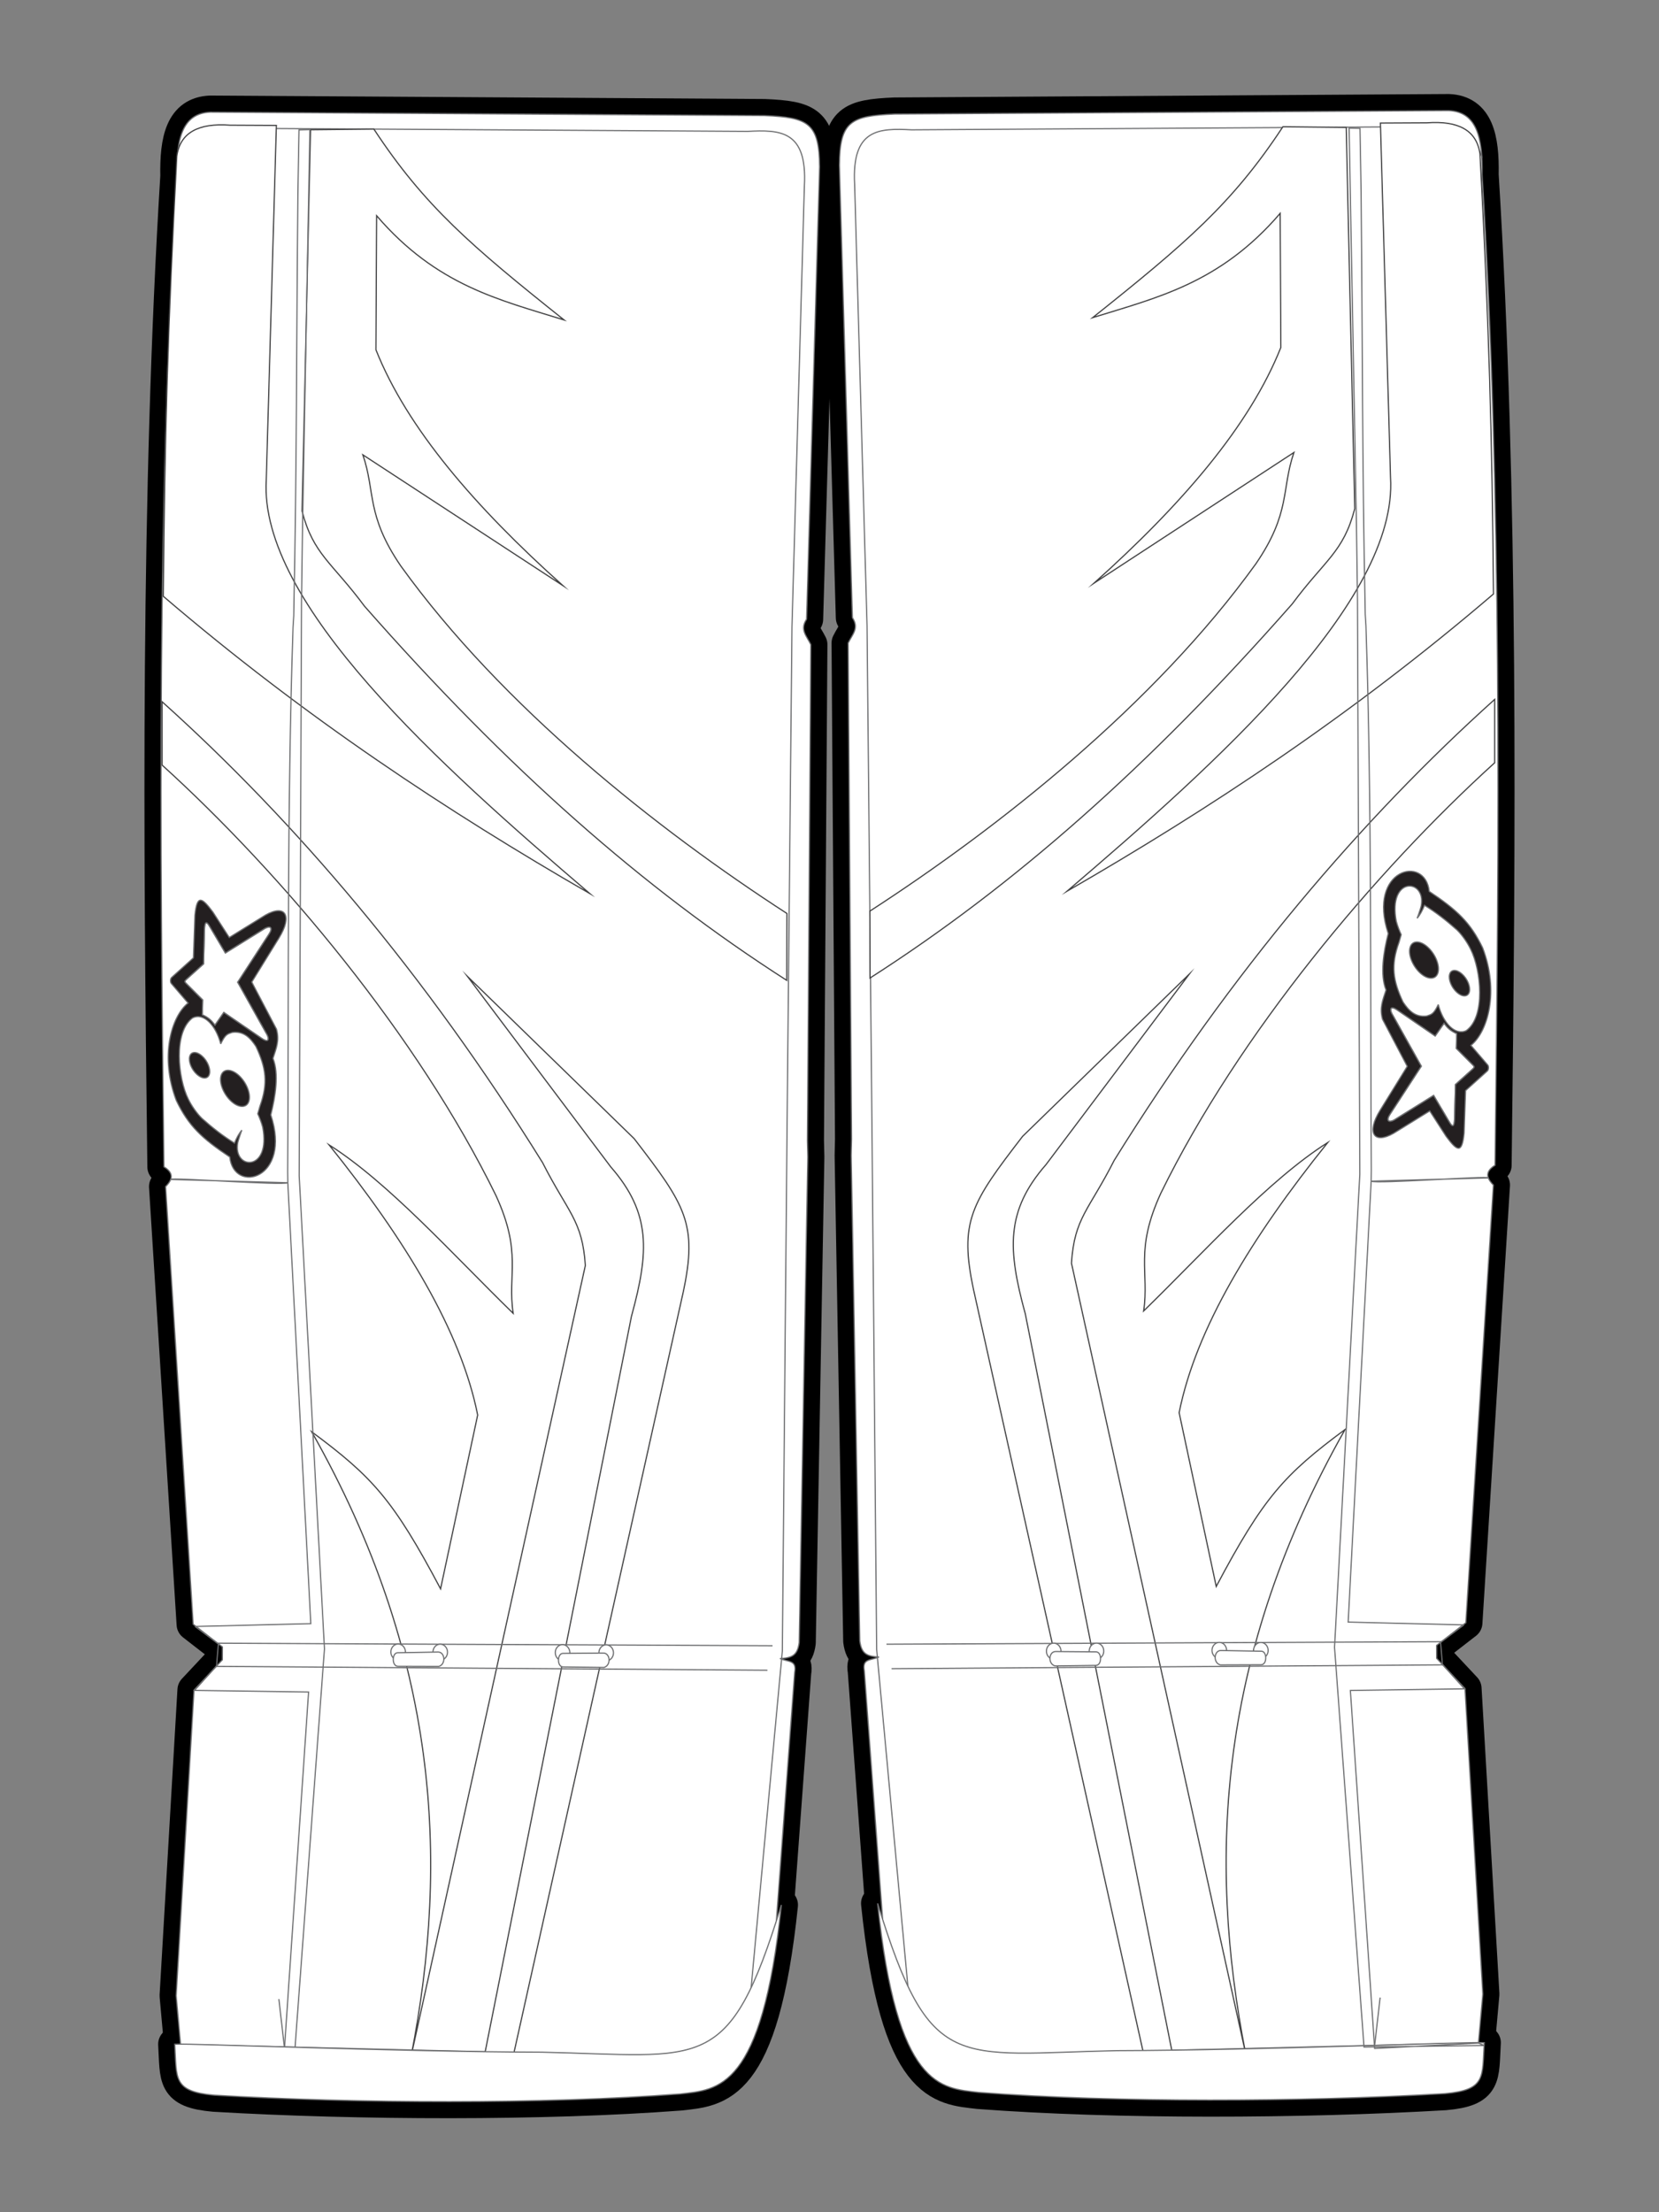
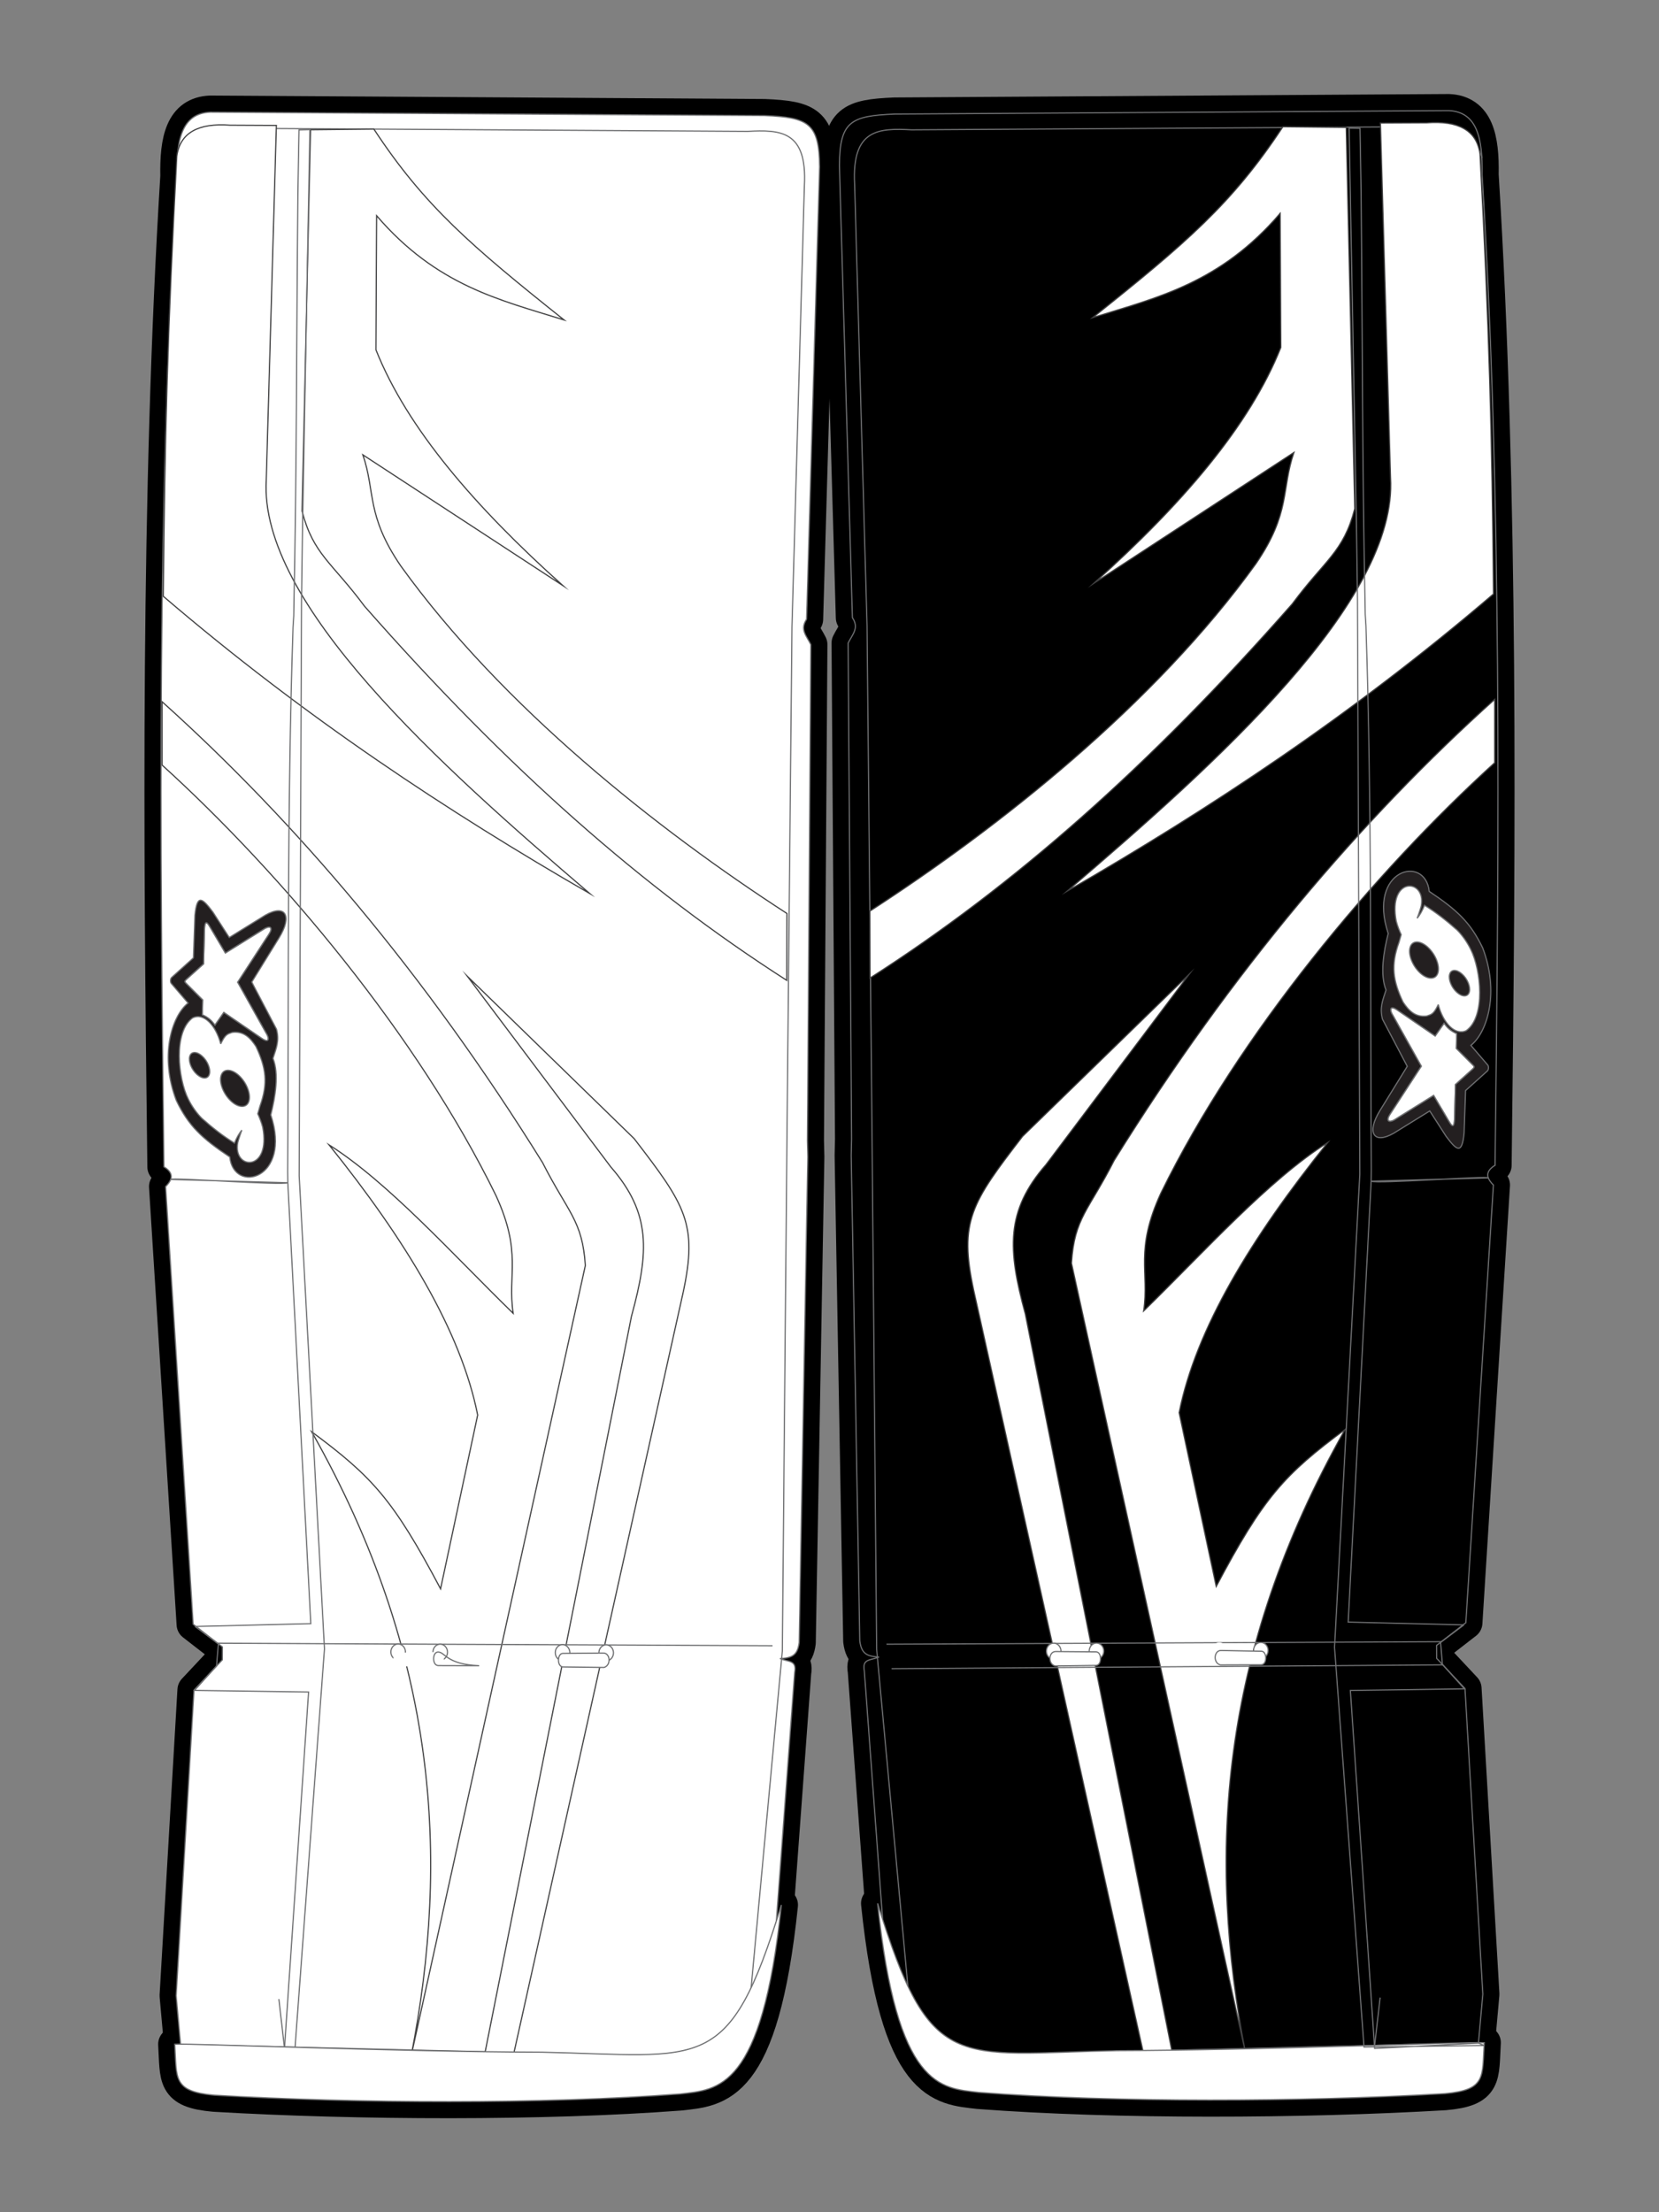
<svg xmlns="http://www.w3.org/2000/svg" version="1.1" x="0px" y="0px" width="150px" height="200px" viewBox="0 0 150 200" enable-background="new 0 0 150 200" xml:space="preserve">
  <rect x="0" y="0" width="150" height="200" fill="#808080" stroke="none" />
  <g id="Layer_2">
    <path stroke="#000000" stroke-width="3" stroke-linecap="round" stroke-linejoin="round" stroke-miterlimit="10" d="   M16.327,184.851l-0.399-4.427l1.614-27.627l2.564-2.737l0.005-1.163l-2.645-2.053l-2.493-39.569   c0.11-0.109,0.208-0.221,0.289-0.334c0.154-0.215,0.242-0.436,0.215-0.658c-0.02-0.169-0.106-0.341-0.281-0.513   c-0.096-0.095-0.219-0.189-0.373-0.284c-0.376-29.94-0.604-60.792,1.171-89.555c-0.064-3.302,0.46-5.69,3.028-5.792l50.098,0.312   c3.938,0.166,4.955,0.645,4.982,4.636l-1.175,40.895c-0.636,0.95,0.011,1.519,0.385,2.295l-0.312,44.841l0.036,1.478l-0.777,43.901   c-0.156,1.183-0.676,1.39-1.733,1.45c0.81,0.329,1.526,0.136,1.323,1.258l-1.909,25.914c-2.036,8.713-4.263,8.918-7.72,8.822   l-42.088-1.022L16.327,184.851z" />
    <path stroke="#000000" stroke-width="3" stroke-linecap="round" stroke-linejoin="round" stroke-miterlimit="10" d="   M133.673,184.712l0.398-4.427l-1.613-27.627l-2.564-2.737l-0.005-1.163l2.646-2.053l2.492-39.569   c-0.109-0.109-0.208-0.222-0.289-0.334c-0.153-0.216-0.242-0.436-0.216-0.658c0.021-0.17,0.107-0.341,0.281-0.513   c0.096-0.095,0.22-0.19,0.373-0.285c0.376-29.939,0.604-60.791-1.172-89.555c0.065-3.301-0.459-5.689-3.027-5.791l-50.099,0.312   c-3.938,0.166-4.955,0.644-4.982,4.635l1.175,40.895c0.636,0.95-0.011,1.52-0.385,2.295l0.312,44.841l-0.035,1.477l0.776,43.901   c0.156,1.184,0.676,1.39,1.733,1.451c-0.81,0.329-1.526,0.136-1.323,1.258l1.909,25.914c2.036,8.713,4.263,8.918,7.72,8.822   l42.088-1.022L133.673,184.712z" />
    <path stroke="#000000" stroke-width="3" stroke-linecap="round" stroke-linejoin="round" stroke-miterlimit="10" d="M15.8,184.811   c1.425-0.091,20.039,0.684,33.19,0.722c14.654,0.299,16.897,2.152,21.659-13.312c-1.743,16.749-5.721,16.692-9.145,17.088   c-12.335,0.939-29.243,0.869-42.146,0.11C15.616,189.084,15.985,187.924,15.8,184.811z" />
    <path stroke="#000000" stroke-width="3" stroke-linecap="round" stroke-linejoin="round" stroke-miterlimit="10" d="M134.2,184.671   c-1.426-0.09-20.039,0.685-33.19,0.722c-14.653,0.3-16.897,2.153-21.659-13.312c1.743,16.749,5.721,16.692,9.145,17.088   c12.335,0.939,29.243,0.869,42.146,0.11C134.384,188.944,134.015,187.784,134.2,184.671z" />
  </g>
  <g id="Layer_1">
    <path fill-rule="evenodd" clip-rule="evenodd" fill="#FFFFFF" d="M16.327,184.851l-0.399-4.427l1.614-27.627l2.564-2.737   l0.005-1.163l-2.645-2.053l-2.493-39.569c0.11-0.109,0.208-0.221,0.289-0.334c0.154-0.215,0.242-0.436,0.215-0.658   c-0.02-0.169-0.106-0.341-0.281-0.513c-0.096-0.095-0.219-0.189-0.373-0.284c-0.376-29.94-0.604-60.792,1.171-89.555   c-0.064-3.302,0.46-5.69,3.028-5.792l50.098,0.312c3.938,0.166,4.955,0.645,4.982,4.636l-1.175,40.895   c-0.636,0.95,0.011,1.519,0.385,2.295l-0.312,44.841l0.036,1.478l-0.777,43.901c-0.156,1.183-0.676,1.39-1.733,1.45   c0.81,0.329,1.526,0.136,1.323,1.258l-1.909,25.914c-2.036,8.713-4.263,8.918-7.72,8.822l-42.088-1.022L16.327,184.851z" />
    <path fill="none" stroke="#6E6F71" stroke-width="0.108" stroke-miterlimit="2.613" d="M16.327,184.851l-0.399-4.427   l1.614-27.627l2.564-2.737l0.005-1.163l-2.645-2.053l-2.493-39.569c0.11-0.109,0.208-0.221,0.289-0.334   c0.154-0.215,0.242-0.436,0.215-0.658c-0.02-0.169-0.106-0.341-0.281-0.513c-0.096-0.095-0.219-0.189-0.373-0.284   c-0.376-29.94-0.604-60.792,1.171-89.555c-0.064-3.302,0.46-5.69,3.028-5.792l50.098,0.312c3.938,0.166,4.955,0.645,4.982,4.636   l-1.175,40.895c-0.636,0.95,0.011,1.519,0.385,2.295l-0.312,44.841l0.036,1.478l-0.777,43.901c-0.156,1.183-0.676,1.39-1.733,1.45   c0.81,0.329,1.526,0.136,1.323,1.258l-1.909,25.914c-2.036,8.713-4.263,8.918-7.72,8.822l-42.088-1.022L16.327,184.851z" />
-     <path fill-rule="evenodd" clip-rule="evenodd" fill="#FFFFFF" d="M133.673,184.712l0.398-4.427l-1.613-27.627l-2.564-2.737   l-0.005-1.163l2.646-2.053l2.492-39.569c-0.109-0.109-0.208-0.222-0.289-0.334c-0.153-0.216-0.242-0.436-0.216-0.658   c0.021-0.17,0.107-0.341,0.281-0.513c0.096-0.095,0.22-0.19,0.373-0.285c0.376-29.939,0.604-60.791-1.172-89.555   c0.065-3.301-0.459-5.689-3.027-5.791l-50.099,0.312c-3.938,0.166-4.955,0.644-4.982,4.635l1.175,40.895   c0.636,0.95-0.011,1.52-0.385,2.295l0.312,44.841l-0.035,1.477l0.776,43.901c0.156,1.184,0.676,1.39,1.733,1.451   c-0.81,0.329-1.526,0.136-1.323,1.258l1.909,25.914c2.036,8.713,4.263,8.918,7.72,8.822l42.088-1.022L133.673,184.712z" />
    <path fill="none" stroke="#6E6F71" stroke-width="0.108" stroke-miterlimit="2.613" d="M133.673,184.712l0.398-4.427   l-1.613-27.627l-2.564-2.737l-0.005-1.163l2.646-2.053l2.492-39.569c-0.109-0.109-0.208-0.222-0.289-0.334   c-0.153-0.216-0.242-0.436-0.216-0.658c0.021-0.17,0.107-0.341,0.281-0.513c0.096-0.095,0.22-0.19,0.373-0.285   c0.376-29.939,0.604-60.791-1.172-89.555c0.065-3.301-0.459-5.689-3.027-5.791l-50.099,0.312c-3.938,0.166-4.955,0.644-4.982,4.635   l1.175,40.895c0.636,0.95-0.011,1.52-0.385,2.295l0.312,44.841l-0.035,1.477l0.776,43.901c0.156,1.184,0.676,1.39,1.733,1.451   c-0.81,0.329-1.526,0.136-1.323,1.258l1.909,25.914c2.036,8.713,4.263,8.918,7.72,8.822l42.088-1.022L133.673,184.712z" />
    <path fill-rule="evenodd" clip-rule="evenodd" fill="#FFFFFF" d="M18.979,83.788l1.399,2.366l3.592-2.233   c0.491-0.253,0.724-0.035,0.377,0.498L21.495,88.8l2.59,4.633c0.256,0.39,0.296,0.938-0.409,0.457l-3.438-2.355l-0.802,1.149   c-0.337-0.446-0.582-0.671-1.146-0.937l0.035-1.341l-1.523-1.523c-0.114-0.116-0.127-0.179,0.021-0.319l1.582-1.422l0.083-3.155   C18.507,83.39,18.646,83.182,18.979,83.788z" />
    <path fill="none" stroke="#6E6F71" stroke-width="0.108" stroke-miterlimit="2.613" d="M18.979,83.788l1.399,2.366l3.592-2.233   c0.491-0.253,0.724-0.035,0.377,0.498L21.495,88.8l2.59,4.633c0.256,0.39,0.296,0.938-0.409,0.457l-3.438-2.355l-0.802,1.149   c-0.337-0.446-0.582-0.671-1.146-0.937l0.035-1.341l-1.523-1.523c-0.114-0.116-0.127-0.179,0.021-0.319l1.582-1.422l0.083-3.155   C18.507,83.39,18.646,83.182,18.979,83.788z" />
    <path fill-rule="evenodd" clip-rule="evenodd" fill="#FFFFFF" d="M131.021,101.404l-1.399-2.366l-3.592,2.233   c-0.49,0.253-0.724,0.035-0.376-0.498l2.852-4.381l-2.591-4.633c-0.256-0.39-0.295-0.938,0.409-0.457l3.438,2.355l0.802-1.15   c0.336,0.446,0.581,0.671,1.145,0.937l-0.034,1.341l1.523,1.523c0.114,0.116,0.127,0.179-0.021,0.32l-1.582,1.422l-0.083,3.155   C131.493,101.803,131.354,102.01,131.021,101.404z" />
    <path fill="none" stroke="#6E6F71" stroke-width="0.108" stroke-miterlimit="2.613" d="M131.021,101.404l-1.399-2.366   l-3.592,2.233c-0.49,0.253-0.724,0.035-0.376-0.498l2.852-4.381l-2.591-4.633c-0.256-0.39-0.295-0.938,0.409-0.457l3.438,2.355   l0.802-1.15c0.336,0.446,0.581,0.671,1.145,0.937l-0.034,1.341l1.523,1.523c0.114,0.116,0.127,0.179-0.021,0.32l-1.582,1.422   l-0.083,3.155C131.493,101.803,131.354,102.01,131.021,101.404z" />
    <path fill-rule="evenodd" clip-rule="evenodd" fill="#231F20" d="M18.979,83.788l1.399,2.366l3.592-2.233   c0.491-0.253,0.724-0.035,0.377,0.498L21.495,88.8l2.59,4.633c0.256,0.39,0.296,0.938-0.409,0.457l-3.438-2.355l-0.802,1.149   c-0.337-0.446-0.582-0.671-1.146-0.937l0.034-1.341l-1.523-1.523c-0.114-0.116-0.127-0.179,0.021-0.319l1.582-1.422l0.083-3.155   C18.506,83.39,18.646,83.182,18.979,83.788z M24.999,93.043c0.281,1.042-0.016,1.715-0.317,2.642   c0.558,1.39,0.219,3.454-0.197,5.109c1.928,5.823-3.359,7.198-3.709,3.807c-2.538-1.695-3.723-2.805-4.831-5.1   c-1.502-3.932-0.486-7.574,1.061-8.82l-1.508-1.758c-0.107-0.091-0.118-0.439,0.029-0.561l1.963-1.765l0.133-3.844   c0.186-1.929,0.637-1.62,1.627-0.294l1.479,2.296l3.269-2.022c1.812-1.031,2.478,0.057,1.217,2.084l-2.451,3.969L24.999,93.043z" />
    <path fill="none" stroke="#6E6F71" stroke-width="0.108" stroke-miterlimit="2.613" d="M18.979,83.788l1.399,2.366l3.592-2.233   c0.491-0.253,0.724-0.035,0.377,0.498L21.495,88.8l2.59,4.633c0.256,0.39,0.296,0.938-0.409,0.457l-3.438-2.355l-0.802,1.149   c-0.337-0.446-0.582-0.671-1.146-0.937l0.034-1.341l-1.523-1.523c-0.114-0.116-0.127-0.179,0.021-0.319l1.582-1.422l0.083-3.155   C18.506,83.39,18.646,83.182,18.979,83.788z M24.999,93.043c0.281,1.042-0.016,1.715-0.317,2.642   c0.558,1.39,0.219,3.454-0.197,5.109c1.928,5.823-3.359,7.198-3.709,3.807c-2.538-1.695-3.723-2.805-4.831-5.1   c-1.502-3.932-0.486-7.574,1.061-8.82l-1.508-1.758c-0.107-0.091-0.118-0.439,0.029-0.561l1.963-1.765l0.133-3.844   c0.186-1.929,0.637-1.62,1.627-0.294l1.479,2.296l3.269-2.022c1.812-1.031,2.478,0.057,1.217,2.084l-2.451,3.969L24.999,93.043z" />
    <path fill-rule="evenodd" clip-rule="evenodd" fill="#231F20" d="M131.021,101.404l-1.399-2.366l-3.591,2.233   c-0.491,0.253-0.725,0.035-0.377-0.498l2.852-4.381l-2.591-4.633c-0.256-0.39-0.295-0.938,0.409-0.457l3.438,2.355l0.802-1.15   c0.336,0.446,0.581,0.671,1.145,0.937l-0.034,1.341l1.523,1.523c0.114,0.116,0.127,0.179-0.021,0.32l-1.582,1.422l-0.083,3.155   C131.493,101.803,131.354,102.01,131.021,101.404z M125.001,92.148c-0.281-1.042,0.017-1.715,0.318-2.642   c-0.559-1.39-0.22-3.454,0.197-5.109c-1.929-5.822,3.358-7.197,3.709-3.807c2.538,1.695,3.723,2.805,4.83,5.1   c1.502,3.932,0.485,7.574-1.062,8.821l1.509,1.758c0.107,0.091,0.118,0.439-0.029,0.561l-1.962,1.765l-0.133,3.844   c-0.187,1.929-0.638,1.62-1.627,0.294l-1.479-2.296l-3.269,2.021c-1.812,1.031-2.478-0.057-1.217-2.084l2.451-3.969L125.001,92.148   z" />
    <path fill="none" stroke="#6E6F71" stroke-width="0.108" stroke-miterlimit="2.613" d="M131.021,101.404l-1.399-2.366   l-3.591,2.233c-0.491,0.253-0.725,0.035-0.377-0.498l2.852-4.381l-2.591-4.633c-0.256-0.39-0.295-0.938,0.409-0.457l3.438,2.355   l0.802-1.15c0.336,0.446,0.581,0.671,1.145,0.937l-0.034,1.341l1.523,1.523c0.114,0.116,0.127,0.179-0.021,0.32l-1.582,1.422   l-0.083,3.155C131.493,101.803,131.354,102.01,131.021,101.404z M125.001,92.148c-0.281-1.042,0.017-1.715,0.318-2.642   c-0.559-1.39-0.22-3.454,0.197-5.109c-1.929-5.822,3.358-7.197,3.709-3.807c2.538,1.695,3.723,2.805,4.83,5.1   c1.502,3.932,0.485,7.574-1.062,8.821l1.509,1.758c0.107,0.091,0.118,0.439-0.029,0.561l-1.962,1.765l-0.133,3.844   c-0.187,1.929-0.638,1.62-1.627,0.294l-1.479-2.296l-3.269,2.021c-1.812,1.031-2.478-0.057-1.217-2.084l2.451-3.969L125.001,92.148   z" />
    <path fill-rule="evenodd" clip-rule="evenodd" fill="#FFFFFF" d="M21.005,93.335c-0.425,0.15-0.616,0.14-1.048,1.037   c-0.438-1.665-1.517-2.835-2.53-2.356c-1.769,1.268-1.34,5.477-0.402,7.351c0.279,0.584,0.793,1.329,1.246,1.756   c0.958,0.855,1.937,1.616,2.93,2.222c0.192-0.48,0.412-0.872,0.662-1.171l-0.174,0.49c-0.076,0.213-0.136,0.422-0.192,0.632   c-0.452,2.489,3.029,2.691,2.254-1.393c-0.125-0.463-0.281-0.854-0.447-1.21l0.198-0.688c0.755-2.087,0.546-3.473-0.36-5.398   C22.624,93.817,22.036,93.208,21.005,93.335z M19.978,97.273c0.174-0.655,0.887-0.69,1.586-0.074   c0.699,0.619,1.127,1.659,0.953,2.314c-0.17,0.659-0.883,0.692-1.582,0.075C20.236,98.97,19.804,97.933,19.978,97.273z    M17.146,95.518c0.122-0.462,0.626-0.487,1.117-0.052c0.494,0.435,0.797,1.168,0.675,1.63c-0.122,0.466-0.623,0.487-1.117,0.052   C17.327,96.713,17.024,95.98,17.146,95.518z" />
    <path fill="none" stroke="#6E6F71" stroke-width="0.108" stroke-miterlimit="2.613" d="M21.005,93.335   c-0.425,0.15-0.616,0.14-1.048,1.037c-0.438-1.665-1.517-2.835-2.53-2.356c-1.769,1.268-1.34,5.477-0.402,7.351   c0.279,0.584,0.793,1.329,1.246,1.756c0.958,0.855,1.937,1.616,2.93,2.222c0.192-0.48,0.412-0.872,0.662-1.171l-0.174,0.49   c-0.076,0.213-0.136,0.422-0.192,0.632c-0.452,2.489,3.029,2.691,2.254-1.393c-0.125-0.463-0.281-0.854-0.447-1.21l0.198-0.688   c0.755-2.087,0.546-3.473-0.36-5.398C22.624,93.817,22.036,93.208,21.005,93.335z M19.978,97.273   c0.174-0.655,0.887-0.69,1.586-0.074c0.699,0.619,1.127,1.659,0.953,2.314c-0.17,0.659-0.883,0.692-1.582,0.075   C20.236,98.97,19.804,97.933,19.978,97.273z M17.146,95.518c0.122-0.462,0.626-0.487,1.117-0.052   c0.494,0.435,0.797,1.168,0.675,1.63c-0.122,0.466-0.623,0.487-1.117,0.052C17.327,96.713,17.024,95.98,17.146,95.518z" />
    <path fill-rule="evenodd" clip-rule="evenodd" fill="#FFFFFF" d="M128.995,91.857c0.425-0.15,0.615-0.14,1.048-1.037   c0.438,1.665,1.517,2.834,2.529,2.356c1.769-1.268,1.341-5.477,0.401-7.351c-0.278-0.583-0.793-1.328-1.245-1.757   c-0.959-0.855-1.938-1.616-2.931-2.221c-0.192,0.48-0.412,0.872-0.662,1.171l0.174-0.49c0.076-0.213,0.136-0.422,0.191-0.632   c0.452-2.489-3.028-2.691-2.254,1.393c0.125,0.463,0.281,0.854,0.447,1.21l-0.198,0.688c-0.756,2.087-0.547,3.473,0.359,5.398   C127.376,91.375,127.965,91.983,128.995,91.857z M130.022,87.918c-0.174,0.655-0.888,0.69-1.587,0.075   c-0.698-0.62-1.126-1.659-0.952-2.314c0.169-0.659,0.883-0.692,1.581-0.074C129.764,86.222,130.195,87.259,130.022,87.918z    M132.854,89.674c-0.122,0.462-0.627,0.487-1.117,0.052c-0.494-0.435-0.797-1.168-0.675-1.63c0.122-0.467,0.622-0.487,1.116-0.052   C132.674,88.479,132.977,89.212,132.854,89.674z" />
    <path fill="none" stroke="#6E6F71" stroke-width="0.108" stroke-miterlimit="2.613" d="M128.995,91.857   c0.425-0.15,0.615-0.14,1.048-1.037c0.438,1.665,1.517,2.834,2.529,2.356c1.769-1.268,1.341-5.477,0.401-7.351   c-0.278-0.583-0.793-1.328-1.245-1.757c-0.959-0.855-1.938-1.616-2.931-2.221c-0.192,0.48-0.412,0.872-0.662,1.171l0.174-0.49   c0.076-0.213,0.136-0.422,0.191-0.632c0.452-2.489-3.028-2.691-2.254,1.393c0.125,0.463,0.281,0.854,0.447,1.21l-0.198,0.688   c-0.756,2.087-0.547,3.473,0.359,5.398C127.376,91.375,127.965,91.983,128.995,91.857z M130.022,87.918   c-0.174,0.655-0.888,0.69-1.587,0.075c-0.698-0.62-1.126-1.659-0.952-2.314c0.169-0.659,0.883-0.692,1.581-0.074   C129.764,86.222,130.195,87.259,130.022,87.918z M132.854,89.674c-0.122,0.462-0.627,0.487-1.117,0.052   c-0.494-0.435-0.797-1.168-0.675-1.63c0.122-0.467,0.622-0.487,1.116-0.052C132.674,88.479,132.977,89.212,132.854,89.674z" />
    <path fill="none" stroke="#6E6F71" stroke-width="0.108" stroke-miterlimit="2.613" d="M67.442,184.798l3.296-35.555   l0.408-45.629l0.459-46.909l1.124-39.901c0.276-5.037-2.208-5.077-5.146-4.926L19.82,11.586c-2.456-0.013-3.166,0.969-3.835,2.826" />
    <path fill="none" stroke="#6E6F71" stroke-width="0.108" stroke-miterlimit="2.613" d="M82.558,184.658l-3.296-35.554   l-0.408-45.629l-0.459-46.91l-1.123-39.901c-0.276-5.037,2.207-5.077,5.146-4.926l47.763-0.292   c2.456-0.014,3.166,0.968,3.835,2.826" />
    <line fill="none" stroke="#6E6F71" stroke-width="0.108" stroke-miterlimit="2.613" x1="25.213" y1="180.733" x2="25.761" y2="185.488" />
    <line fill="none" stroke="#6E6F71" stroke-width="0.108" stroke-miterlimit="2.613" x1="124.787" y1="180.594" x2="124.239" y2="185.35" />
    <path fill-rule="evenodd" clip-rule="evenodd" fill="#FFFFFF" d="M14.658,69.17l-0.002-5.729   C26.65,74.22,38.421,87.99,49.06,105.116c2.298,4.53,3.601,5.197,3.863,9.297l-15.746,71.444   c3.49-17.815,2.422-36.259-8.992-56.409c5.495,4.078,7.372,6.124,11.65,14.192l3.354-15.711   c-1.511-7.582-6.522-15.824-13.436-24.425c5.388,3.421,11.112,9.837,16.643,15.229c-0.518-3.55,0.828-5.46-1.553-10.648   C37.792,93.681,25.496,79.004,14.658,69.17z" />
    <path fill="none" stroke="#414142" stroke-width="0.108" stroke-miterlimit="22.926" d="M14.658,69.17l-0.002-5.729   C26.65,74.22,38.421,87.99,49.06,105.116c2.298,4.53,3.601,5.197,3.863,9.297l-15.746,71.444   c3.49-17.815,2.422-36.259-8.992-56.409c5.495,4.078,7.372,6.124,11.65,14.192l3.354-15.711   c-1.511-7.582-6.522-15.824-13.436-24.425c5.388,3.421,11.112,9.837,16.643,15.229c-0.518-3.55,0.828-5.46-1.553-10.648   C37.792,93.681,25.496,79.004,14.658,69.17z" />
    <path fill-rule="evenodd" clip-rule="evenodd" fill="#FFFFFF" d="M135.142,68.959l0.001-5.729   c-11.993,10.778-23.764,24.548-34.402,41.675c-2.298,4.529-3.602,5.197-3.863,9.296l15.746,71.444   c-3.49-17.814-2.422-36.258,8.991-56.409c-5.494,4.078-7.371,6.124-11.649,14.192l-3.354-15.711   c1.512-7.581,6.522-15.823,13.436-24.425c-5.388,3.422-11.111,9.837-16.643,15.229c0.518-3.55-0.828-5.461,1.553-10.648   C112.008,93.469,124.304,78.793,135.142,68.959z" />
    <path fill="none" stroke="#414142" stroke-width="0.108" stroke-miterlimit="22.926" d="M135.142,68.959l0.001-5.729   c-11.993,10.778-23.764,24.548-34.402,41.675c-2.298,4.529-3.602,5.197-3.863,9.296l15.746,71.444   c-3.49-17.814-2.422-36.258,8.991-56.409c-5.494,4.078-7.371,6.124-11.649,14.192l-3.354-15.711   c1.512-7.581,6.522-15.823,13.436-24.425c-5.388,3.422-11.111,9.837-16.643,15.229c0.518-3.55-0.828-5.461,1.553-10.648   C112.008,93.469,124.304,78.793,135.142,68.959z" />
    <path fill-rule="evenodd" clip-rule="evenodd" fill="#FFFFFF" d="M71.149,82.583l-0.017,6.047   c-12.985-8.322-25.218-19.097-38.171-33.82c-2.956-3.986-4.635-4.675-5.651-8.606l0.769-34.472l5.726-0.06   c4.55,6.926,8.794,10.559,17.196,17.255c-5.844-1.82-11.515-3.101-16.948-9.424l-0.062,12.122   c2.816,7.088,8.951,14.193,16.889,21.308l-18.07-11.812c1.145,3.352,0.28,5.446,3.435,10.056   C45.409,63.898,59.397,74.972,71.149,82.583z" />
    <path fill="none" stroke="#414142" stroke-width="0.108" stroke-miterlimit="22.926" d="M71.149,82.583l-0.017,6.047   c-12.985-8.322-25.218-19.097-38.171-33.82c-2.956-3.986-4.635-4.675-5.651-8.606l0.769-34.472l5.726-0.06   c4.55,6.926,8.794,10.559,17.196,17.255c-5.844-1.82-11.515-3.101-16.948-9.424l-0.062,12.122   c2.816,7.088,8.951,14.193,16.889,21.308l-18.07-11.812c1.145,3.352,0.28,5.446,3.435,10.056   C45.409,63.898,59.397,74.972,71.149,82.583z" />
    <path fill-rule="evenodd" clip-rule="evenodd" fill="#FFFFFF" d="M78.65,82.371l0.017,6.047   c12.985-8.321,25.219-19.097,38.172-33.82c2.955-3.986,4.634-4.675,5.65-8.606l-0.769-34.472l-5.727-0.06   c-4.55,6.926-8.794,10.559-17.195,17.255c5.844-1.82,11.515-3.1,16.948-9.424l0.062,12.122   c-2.816,7.088-8.951,14.193-16.889,21.308l18.07-11.812c-1.145,3.352-0.279,5.446-3.435,10.057   C104.391,63.687,90.402,74.76,78.65,82.371z" />
    <path fill="none" stroke="#414142" stroke-width="0.108" stroke-miterlimit="22.926" d="M78.65,82.371l0.017,6.047   c12.985-8.321,25.219-19.097,38.172-33.82c2.955-3.986,4.634-4.675,5.65-8.606l-0.769-34.472l-5.727-0.06   c-4.55,6.926-8.794,10.559-17.195,17.255c5.844-1.82,11.515-3.1,16.948-9.424l0.062,12.122   c-2.816,7.088-8.951,14.193-16.889,21.308l18.07-11.812c-1.145,3.352-0.279,5.446-3.435,10.057   C104.391,63.687,90.402,74.76,78.65,82.371z" />
    <path fill-rule="evenodd" clip-rule="evenodd" fill="#FFFFFF" d="M45.67,189.173l-2.486-0.239l13.91-69.93   c1.594-5.829,1.79-9.312-1.875-13.512L42.265,88.273l15.074,14.671c4.647,6.028,5.754,7.7,4.431,13.89L45.67,189.173z" />
    <path fill="none" stroke="#414142" stroke-width="0.108" stroke-miterlimit="22.926" d="M45.67,189.173l-2.486-0.239l13.91-69.93   c1.594-5.829,1.79-9.312-1.875-13.512L42.265,88.273l15.074,14.671c4.647,6.028,5.754,7.7,4.431,13.89L45.67,189.173z" />
    <path fill-rule="evenodd" clip-rule="evenodd" fill="#FFFFFF" d="M104.129,188.962l2.486-0.239l-13.91-69.93   c-1.594-5.829-1.789-9.312,1.876-13.512l12.953-17.219l-15.073,14.67c-4.647,6.028-5.754,7.701-4.431,13.891L104.129,188.962z" />
    <path fill="none" stroke="#414142" stroke-width="0.108" stroke-miterlimit="22.926" d="M104.129,188.962l2.486-0.239   l-13.91-69.93c-1.594-5.829-1.789-9.312,1.876-13.512l12.953-17.219l-15.073,14.67c-4.647,6.028-5.754,7.701-4.431,13.891   L104.129,188.962z" />
    <path fill-rule="evenodd" clip-rule="evenodd" fill="#FFFFFF" d="M15.985,14.136c0.292-2.148,1.96-3.031,4.815-2.819l4.188,0.021   l-0.913,32.03c-0.695,11.163,15.72,25.86,29.247,37.415C40.47,73.357,27.617,64.907,14.765,53.91   C14.897,39.376,15.154,29.865,15.985,14.136z" />
    <path fill="none" stroke="#414142" stroke-width="0.108" stroke-miterlimit="22.926" d="M15.985,14.136   c0.292-2.148,1.96-3.031,4.815-2.819l4.188,0.021l-0.913,32.03c-0.695,11.163,15.72,25.86,29.247,37.415   C40.47,73.357,27.617,64.907,14.765,53.91C14.897,39.376,15.154,29.865,15.985,14.136z" />
    <path fill-rule="evenodd" clip-rule="evenodd" fill="#FFFFFF" d="M133.814,13.924c-0.292-2.148-1.96-3.031-4.815-2.819   l-4.188,0.021l0.914,32.031c0.695,11.162-15.721,25.859-29.247,37.414c12.853-7.425,25.704-15.875,38.557-26.872   C134.902,39.165,134.645,29.654,133.814,13.924z" />
    <path fill="none" stroke="#414142" stroke-width="0.108" stroke-miterlimit="22.926" d="M133.814,13.924   c-0.292-2.148-1.96-3.031-4.815-2.819l-4.188,0.021l0.914,32.031c0.695,11.162-15.721,25.859-29.247,37.414   c12.853-7.425,25.704-15.875,38.557-26.872C134.902,39.165,134.645,29.654,133.814,13.924z" />
    <path fill="none" stroke="#6E6F71" stroke-width="0.108" stroke-miterlimit="2.613" d="M25.711,185.332l-9.384-0.481   l-0.523,0.214l10.865,0.142l2.667-36.14l-2.284-42.765l0.21-51.952l0.095-6.923l0.662-35.707l-0.985,0.024l-0.101,5.795   c-0.137,14.512-0.087,23.637-0.374,38.146l-0.065,1.038c-0.543,16.307-0.379,32.878-0.485,49.235l0.013,0.97   c-0.457,0.263-10.59-0.503-10.591-0.297l10.591,0.297l2.079,39.862l-10.463,0.254l2.104,1.578l-0.161,1.988l-1.993,2.213   l10.312,0.147L25.711,185.332z" />
    <path fill-rule="evenodd" clip-rule="evenodd" fill="#FFFFFF" d="M15.8,184.811c1.425-0.091,20.039,0.684,33.19,0.722   c14.654,0.299,16.897,2.152,21.659-13.312c-1.743,16.749-5.721,16.692-9.145,17.088c-12.335,0.939-29.243,0.869-42.146,0.11   C15.616,189.084,15.985,187.924,15.8,184.811z" />
    <path fill="none" stroke="#6E6F71" stroke-width="0.108" stroke-miterlimit="2.613" d="M15.8,184.811   c1.425-0.091,20.039,0.684,33.19,0.722c14.654,0.299,16.897,2.152,21.659-13.312c-1.743,16.749-5.721,16.692-9.145,17.088   c-12.335,0.939-29.243,0.869-42.146,0.11C15.616,189.084,15.985,187.924,15.8,184.811z" />
    <line fill="none" stroke="#6E6F71" stroke-width="0.108" stroke-miterlimit="2.613" x1="19.684" y1="148.558" x2="69.849" y2="148.786" />
    <line fill="none" stroke="#6E6F71" stroke-width="0.108" stroke-miterlimit="2.613" x1="130.315" y1="148.418" x2="80.151" y2="148.647" />
-     <line fill="none" stroke="#6E6F71" stroke-width="0.108" stroke-miterlimit="2.613" x1="19.551" y1="150.652" x2="69.387" y2="151.001" />
    <line fill="none" stroke="#6E6F71" stroke-width="0.108" stroke-miterlimit="2.613" x1="130.448" y1="150.514" x2="80.612" y2="150.862" />
    <ellipse transform="matrix(1 -0.013 0.013 1 -1.878 0.701)" fill-rule="evenodd" clip-rule="evenodd" fill="#FFFFFF" cx="54.745" cy="149.439" rx="0.659" ry="0.722" />
    <ellipse transform="matrix(1 -0.013 0.013 1 -1.878 0.701)" fill="none" stroke="#6E6F71" stroke-width="0.108" stroke-miterlimit="2.613" cx="54.745" cy="149.439" rx="0.659" ry="0.722" />
    <ellipse transform="matrix(-1 -0.012 0.012 -1 188.734 299.718)" fill-rule="evenodd" clip-rule="evenodd" fill="#FFFFFF" cx="95.255" cy="149.3" rx="0.659" ry="0.723" />
    <ellipse transform="matrix(-1 -0.012 0.012 -1 188.734 299.718)" fill="none" stroke="#6E6F71" stroke-width="0.108" stroke-miterlimit="2.613" cx="95.255" cy="149.3" rx="0.659" ry="0.723" />
    <path fill-rule="evenodd" clip-rule="evenodd" fill="#FFFFFF" d="M36.658,149.336c0.006,0.398-0.284,0.729-0.647,0.736   s-0.665-0.31-0.671-0.708c-0.006-0.399,0.283-0.729,0.647-0.736C36.351,148.62,36.651,148.937,36.658,149.336z" />
    <path fill="none" stroke="#6E6F71" stroke-width="0.108" stroke-miterlimit="2.613" d="M36.658,149.336   c0.006,0.398-0.284,0.729-0.647,0.736s-0.665-0.31-0.671-0.708c-0.006-0.399,0.283-0.729,0.647-0.736   C36.351,148.62,36.651,148.937,36.658,149.336z" />
    <path fill-rule="evenodd" clip-rule="evenodd" fill="#FFFFFF" d="M113.342,149.196c-0.006,0.399,0.284,0.729,0.648,0.737   c0.363,0.008,0.664-0.31,0.67-0.708c0.007-0.399-0.282-0.729-0.646-0.737C113.649,148.48,113.35,148.798,113.342,149.196z" />
    <path fill="none" stroke="#6E6F71" stroke-width="0.108" stroke-miterlimit="2.613" d="M113.342,149.196   c-0.006,0.399,0.284,0.729,0.648,0.737c0.363,0.008,0.664-0.31,0.67-0.708c0.007-0.399-0.282-0.729-0.646-0.737   C113.649,148.48,113.35,148.798,113.342,149.196z" />
    <ellipse transform="matrix(1 -0.021 0.021 1 -3.088 0.857)" fill-rule="evenodd" clip-rule="evenodd" fill="#FFFFFF" cx="39.755" cy="149.345" rx="0.659" ry="0.723" />
    <ellipse transform="matrix(1 -0.021 0.021 1 -3.088 0.857)" fill="none" stroke="#6E6F71" stroke-width="0.108" stroke-miterlimit="2.613" cx="39.755" cy="149.345" rx="0.659" ry="0.723" />
    <path fill-rule="evenodd" clip-rule="evenodd" fill="#FFFFFF" d="M109.585,149.191c-0.006,0.399,0.284,0.729,0.647,0.737   c0.364,0.008,0.665-0.311,0.672-0.709c0.006-0.398-0.284-0.729-0.647-0.735C109.893,148.476,109.592,148.793,109.585,149.191z" />
-     <path fill="none" stroke="#6E6F71" stroke-width="0.108" stroke-miterlimit="2.613" d="M109.585,149.191   c-0.006,0.399,0.284,0.729,0.647,0.737c0.364,0.008,0.665-0.311,0.672-0.709c0.006-0.398-0.284-0.729-0.647-0.735   C109.893,148.476,109.592,148.793,109.585,149.191z" />
    <path fill-rule="evenodd" clip-rule="evenodd" fill="#FFFFFF" d="M39.603,149.355l-3.651,0.065   c-0.526,0.005-0.541,1.216,0.021,1.224l3.699,0.012C40.334,150.478,40.246,149.341,39.603,149.355z" />
-     <path fill="none" stroke="#6E6F71" stroke-width="0.108" stroke-miterlimit="2.613" d="M39.603,149.355l-3.651,0.065   c-0.526,0.005-0.541,1.216,0.021,1.224l3.699,0.012C40.334,150.478,40.246,149.341,39.603,149.355z" />
+     <path fill="none" stroke="#6E6F71" stroke-width="0.108" stroke-miterlimit="2.613" d="M39.603,149.355c-0.526,0.005-0.541,1.216,0.021,1.224l3.699,0.012C40.334,150.478,40.246,149.341,39.603,149.355z" />
    <path fill-rule="evenodd" clip-rule="evenodd" fill="#FFFFFF" d="M110.396,149.217l3.651,0.065c0.526,0.005,0.541,1.216-0.02,1.223   l-3.699,0.013C109.666,150.338,109.755,149.202,110.396,149.217z" />
    <path fill="none" stroke="#6E6F71" stroke-width="0.108" stroke-miterlimit="2.613" d="M110.396,149.217l3.651,0.065   c0.526,0.005,0.541,1.216-0.02,1.223l-3.699,0.013C109.666,150.338,109.755,149.202,110.396,149.217z" />
    <ellipse transform="matrix(1 -0.012 0.012 1 -1.767 0.613)" fill-rule="evenodd" clip-rule="evenodd" fill="#FFFFFF" cx="50.837" cy="149.406" rx="0.659" ry="0.722" />
    <ellipse transform="matrix(1 -0.012 0.012 1 -1.767 0.613)" fill="none" stroke="#6E6F71" stroke-width="0.108" stroke-miterlimit="2.613" cx="50.837" cy="149.406" rx="0.659" ry="0.722" />
    <ellipse transform="matrix(-1 -0.011 0.011 -1 196.662 299.627)" fill-rule="evenodd" clip-rule="evenodd" fill="#FFFFFF" cx="99.163" cy="149.267" rx="0.659" ry="0.722" />
    <ellipse transform="matrix(-1 -0.011 0.011 -1 196.662 299.627)" fill="none" stroke="#6E6F71" stroke-width="0.108" stroke-miterlimit="2.613" cx="99.163" cy="149.267" rx="0.659" ry="0.722" />
    <path fill-rule="evenodd" clip-rule="evenodd" fill="#FFFFFF" d="M54.547,149.448l-3.651,0.03c-0.525,0-0.55,1.211,0.011,1.224   l3.699,0.047C55.27,150.576,55.19,149.438,54.547,149.448z" />
    <path fill="none" stroke="#6E6F71" stroke-width="0.108" stroke-miterlimit="2.613" d="M54.547,149.448l-3.651,0.03   c-0.525,0-0.55,1.211,0.011,1.224l3.699,0.047C55.27,150.576,55.19,149.438,54.547,149.448z" />
    <path fill-rule="evenodd" clip-rule="evenodd" fill="#FFFFFF" d="M95.453,149.31l3.651,0.03c0.525,0,0.55,1.21-0.011,1.223   l-3.698,0.048C94.73,150.438,94.81,149.3,95.453,149.31z" />
    <path fill="none" stroke="#6E6F71" stroke-width="0.108" stroke-miterlimit="2.613" d="M95.453,149.31l3.651,0.03   c0.525,0,0.55,1.21-0.011,1.223l-3.698,0.048C94.73,150.438,94.81,149.3,95.453,149.31z" />
    <path fill-rule="evenodd" clip-rule="evenodd" fill="#FFFFFF" d="M134.2,184.671c-1.426-0.09-20.039,0.685-33.19,0.722   c-14.653,0.3-16.897,2.153-21.659-13.312c1.743,16.749,5.721,16.692,9.145,17.088c12.335,0.939,29.243,0.869,42.146,0.11   C134.384,188.944,134.015,187.784,134.2,184.671z" />
    <path fill="none" stroke="#6E6F71" stroke-width="0.108" stroke-miterlimit="2.613" d="M134.2,184.671   c-1.426-0.09-20.039,0.685-33.19,0.722c-14.653,0.3-16.897,2.153-21.659-13.312c1.743,16.749,5.721,16.692,9.145,17.088   c12.335,0.939,29.243,0.869,42.146,0.11C134.384,188.944,134.015,187.784,134.2,184.671z" />
    <path fill="none" stroke="#6E6F71" stroke-width="0.108" stroke-miterlimit="2.613" d="M124.289,185.192l9.384-0.48l0.523,0.214   l-10.866,0.142l-2.666-36.14l2.284-42.765l-0.211-51.952l-0.095-6.923L121.98,11.58l0.984,0.024l0.102,5.795   c0.136,14.512,0.087,23.637,0.373,38.146l0.065,1.038c0.543,16.306,0.379,32.878,0.484,49.235l-0.013,0.969   c0.457,0.264,10.59-0.502,10.592-0.296l-10.592,0.296l-2.079,39.862l10.463,0.255l-2.104,1.578l0.16,1.988l1.993,2.212   l-10.312,0.147L124.289,185.192z" />
  </g>
</svg>